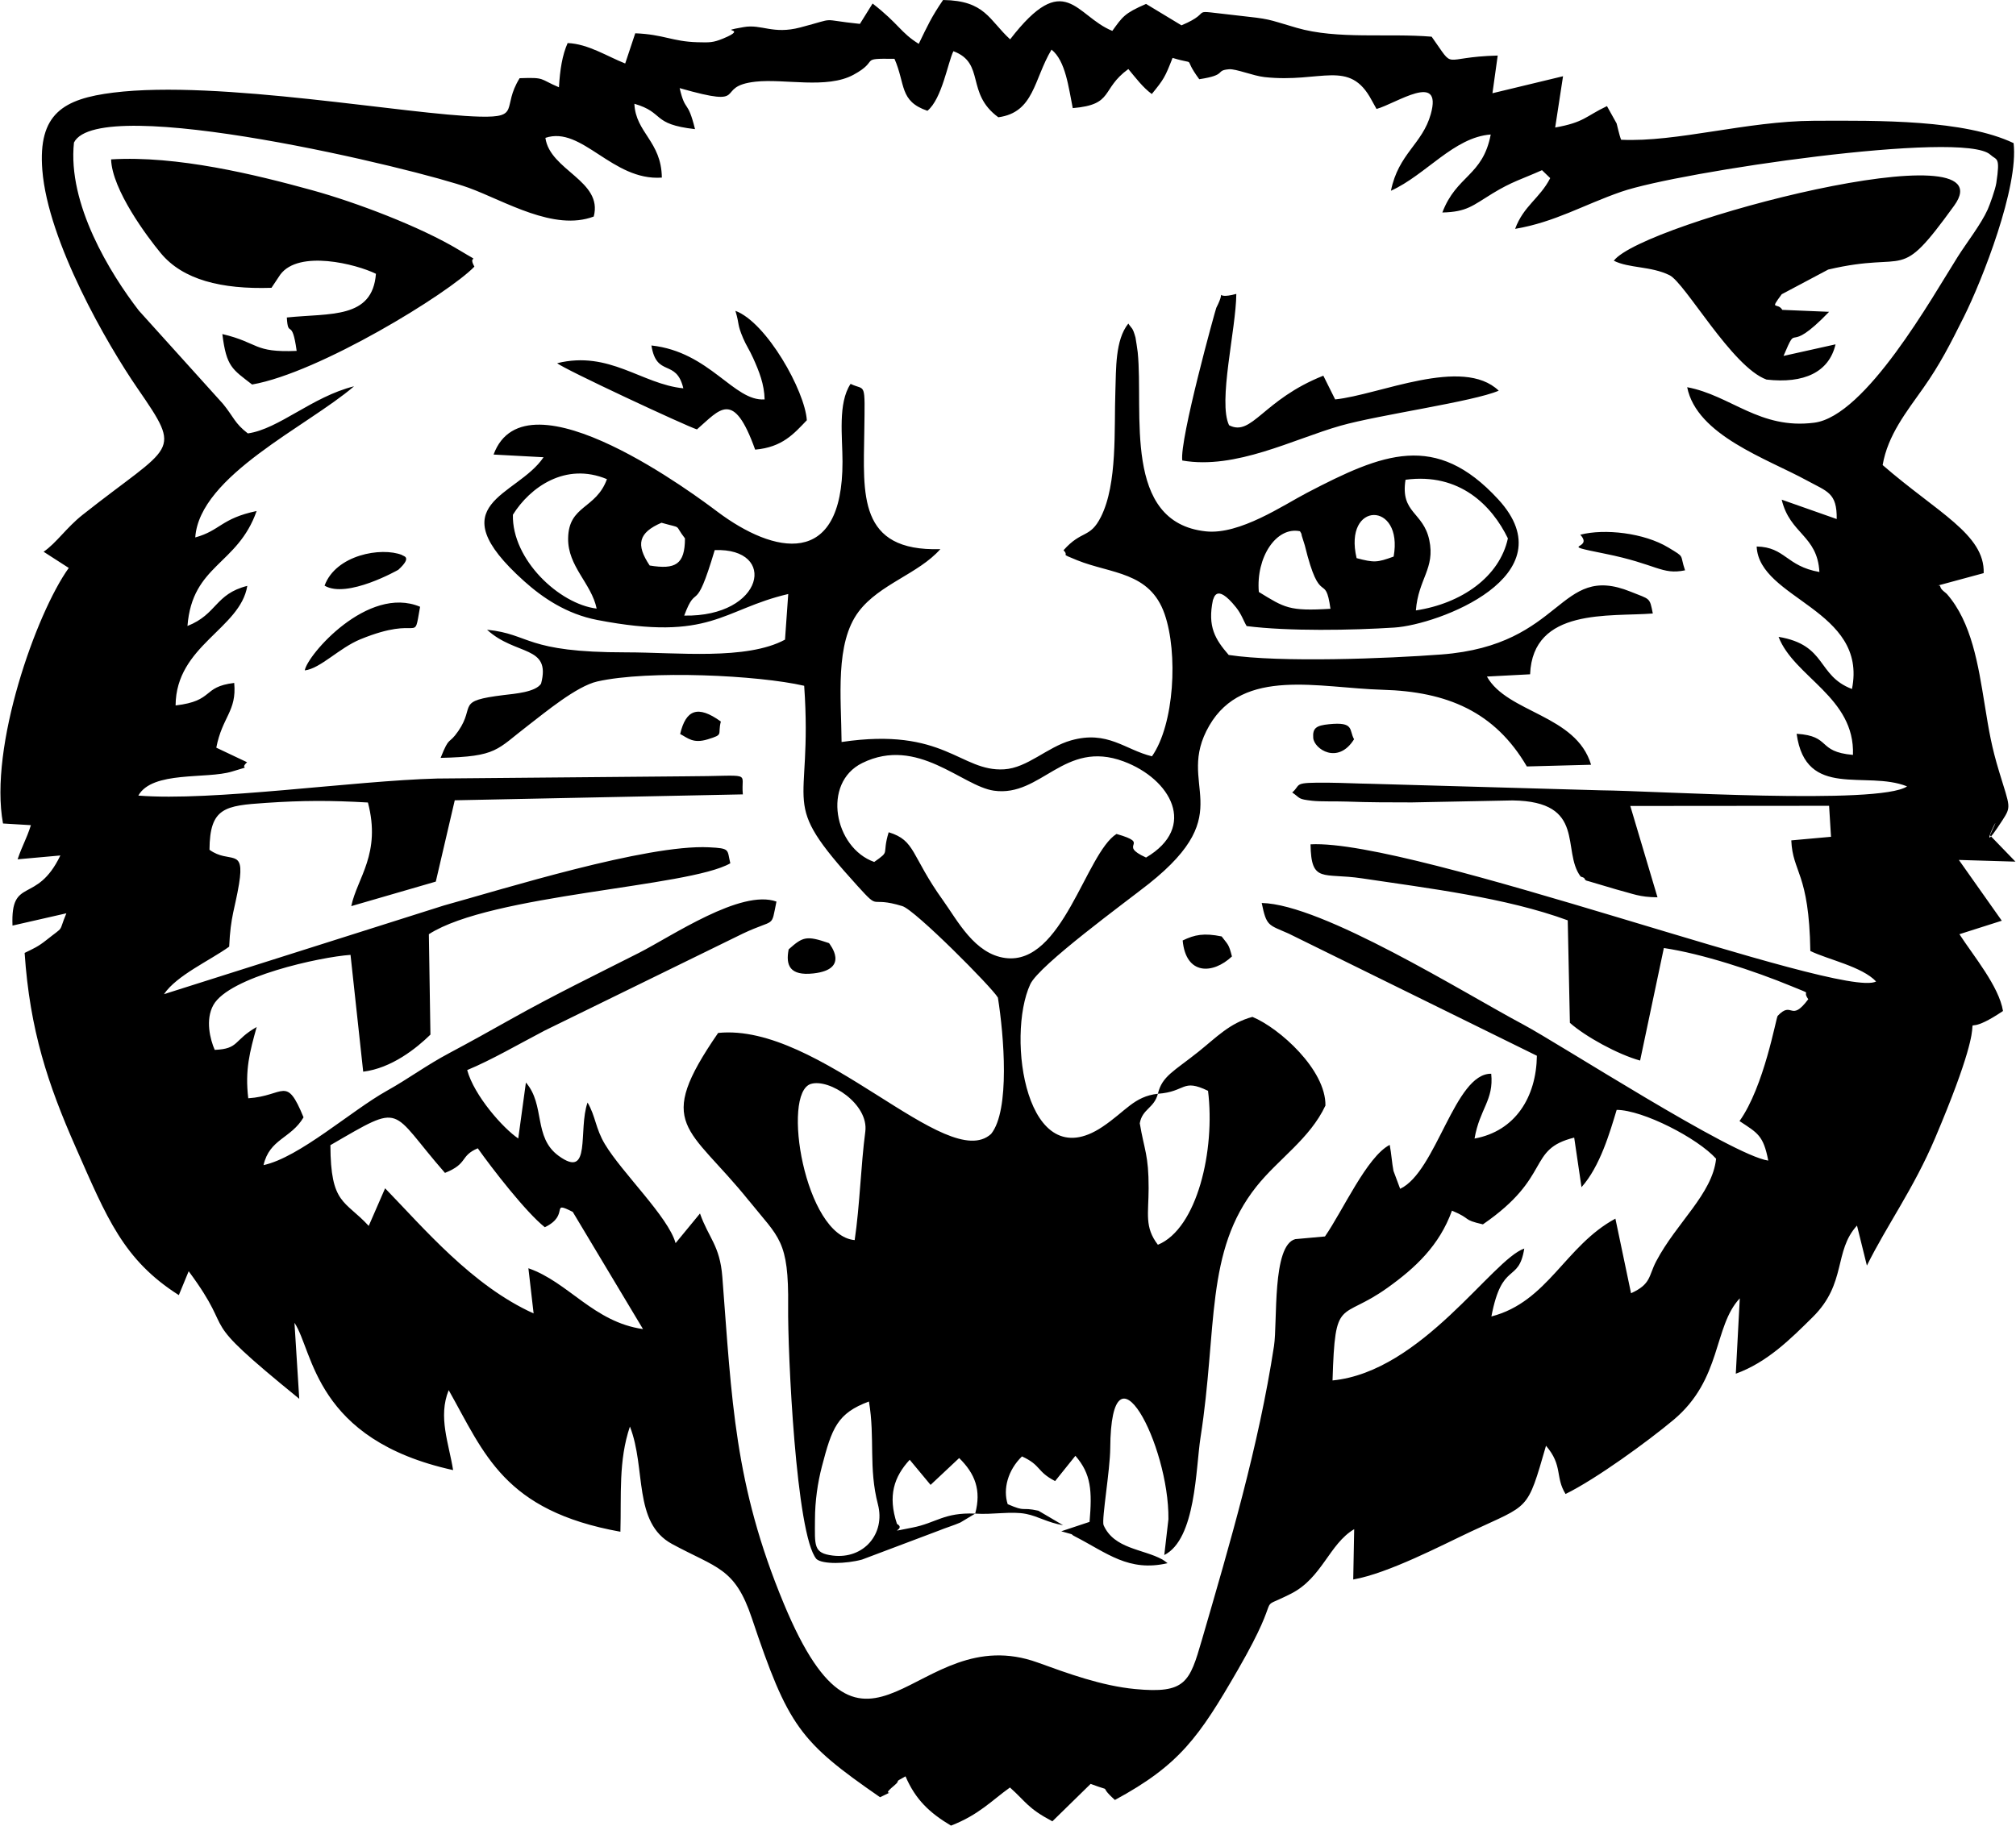
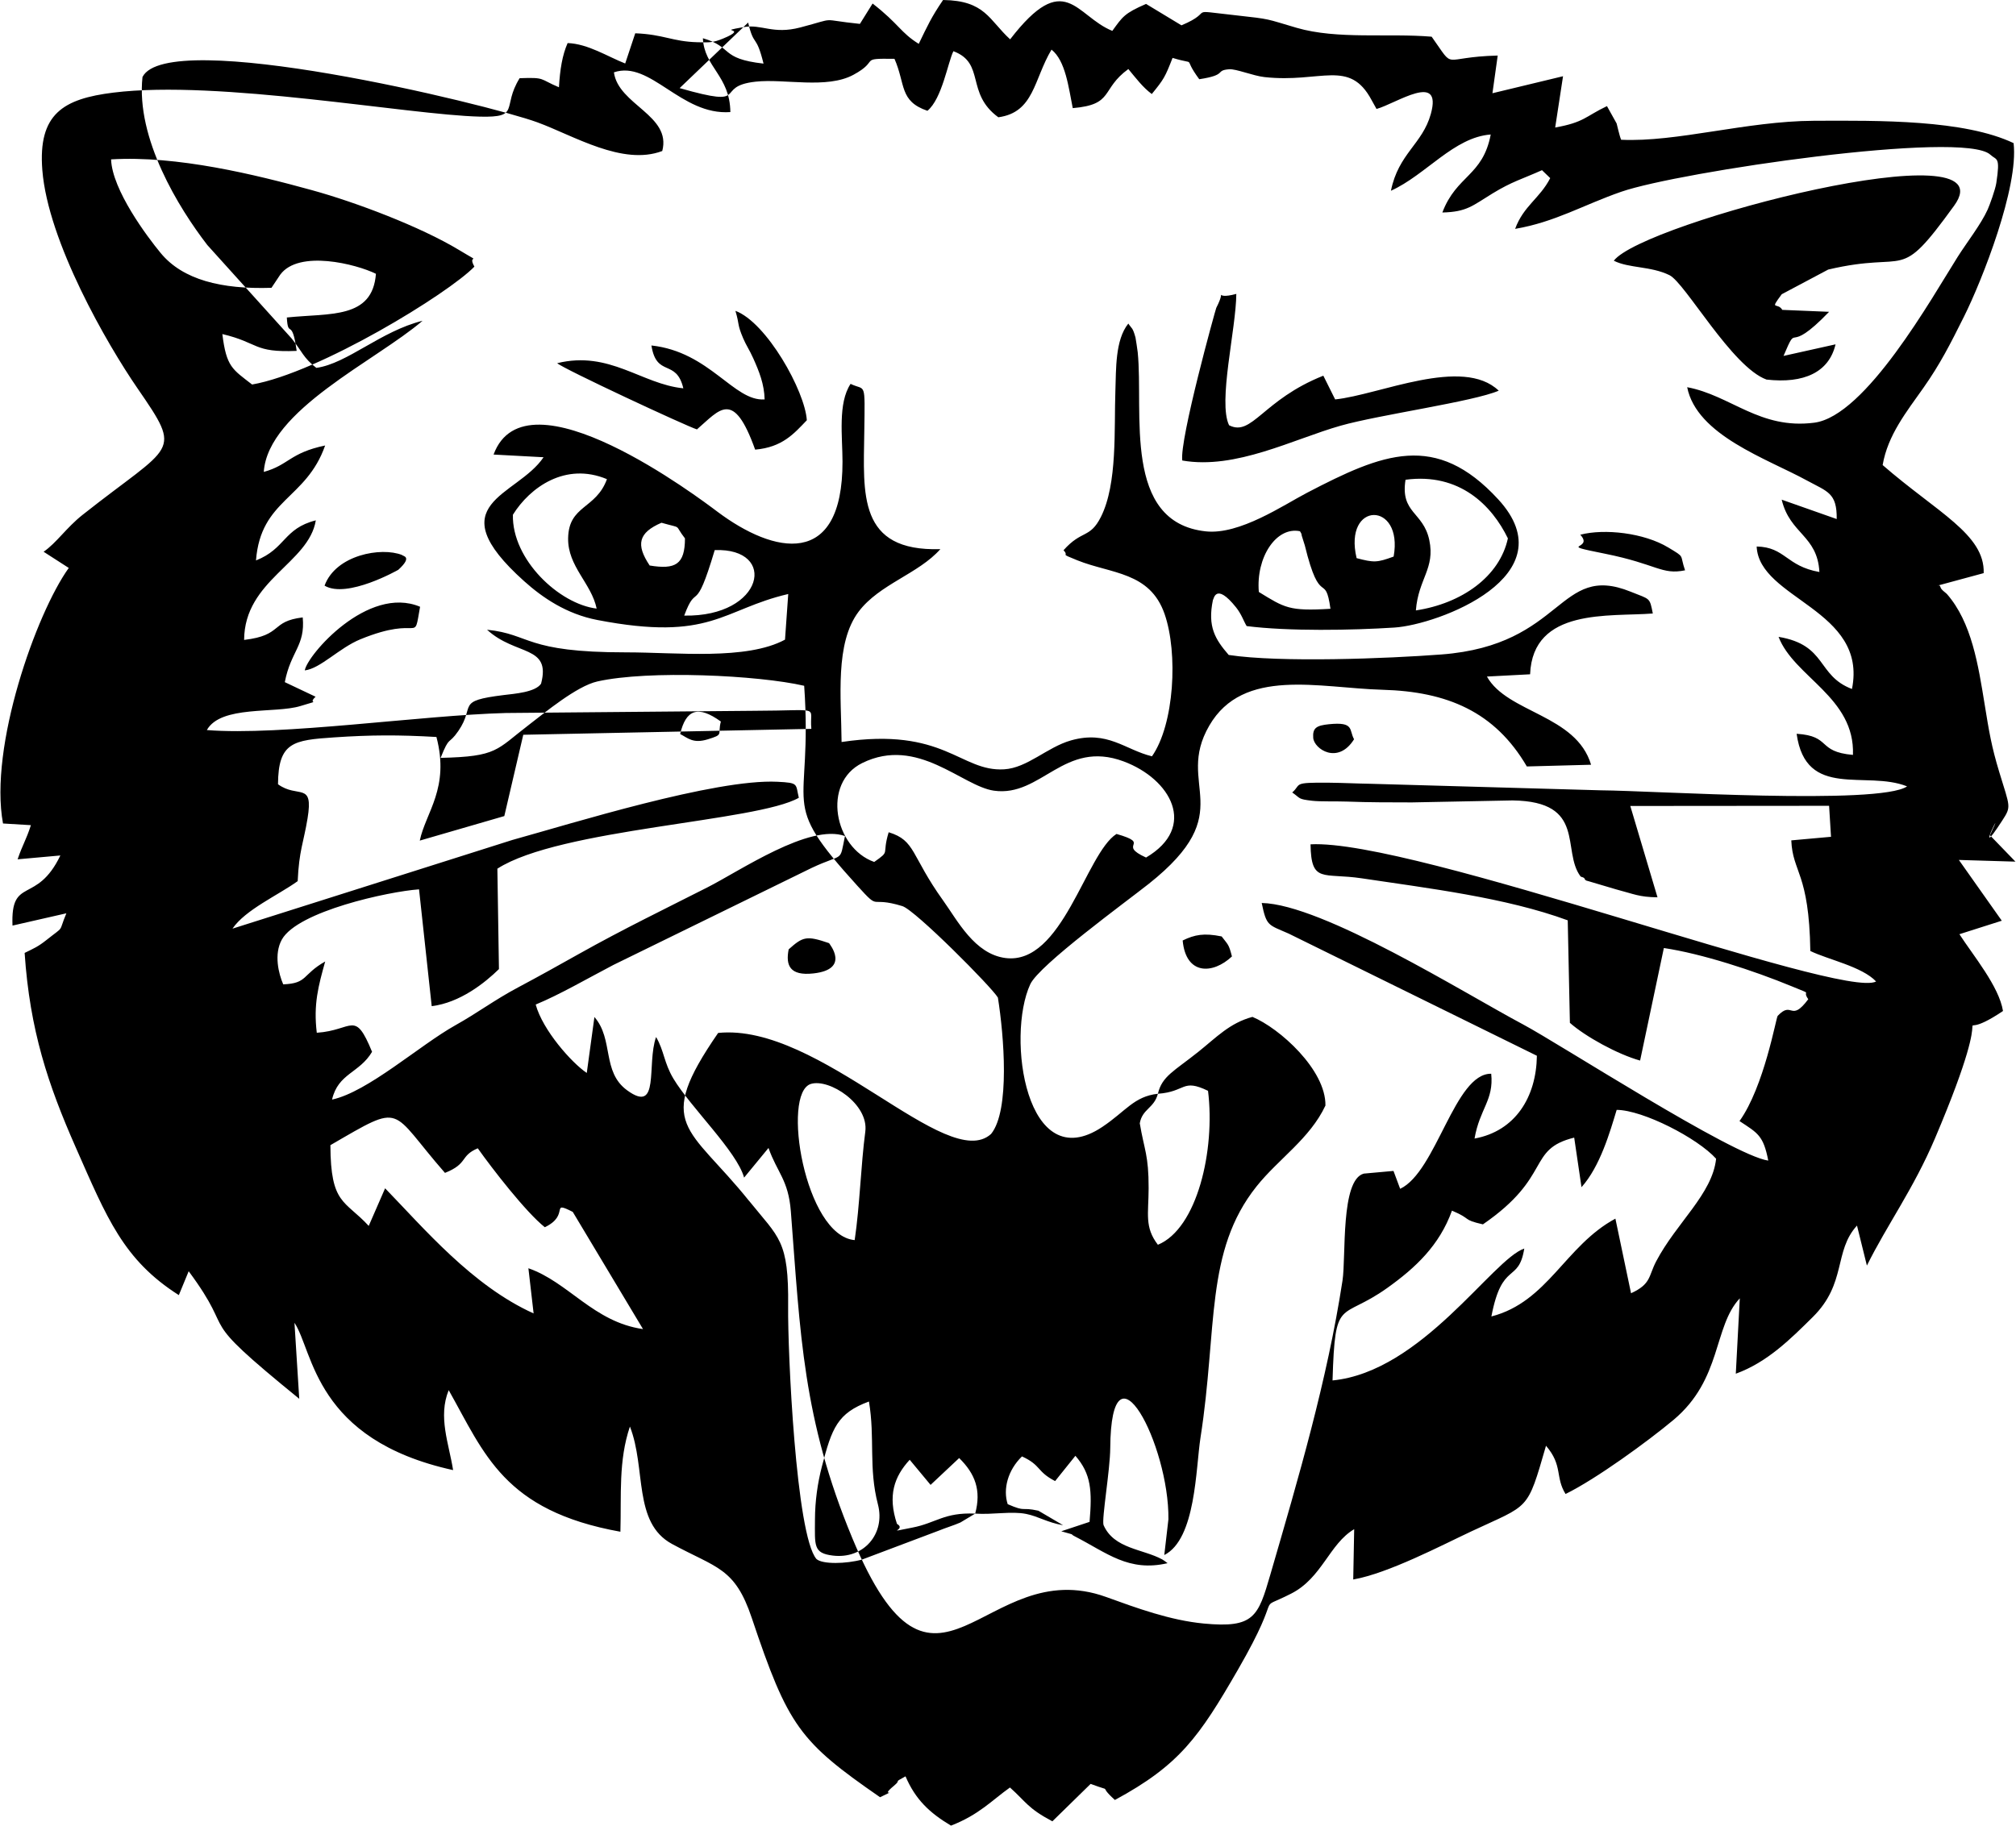
<svg xmlns="http://www.w3.org/2000/svg" xml:space="preserve" width="1.667in" height="1.51in" version="1.0" shape-rendering="geometricPrecision" text-rendering="geometricPrecision" image-rendering="optimizeQuality" fill-rule="evenodd" clip-rule="evenodd" viewBox="0 0 1666.67 1510.41">
  <g id="Layer_x0020_1">
-     <path fill="black" d="M272.89 947.43c61.67,-35.78 48.09,-30.33 94.76,22.94 19.46,-7.75 12.03,-13.92 27.13,-20.35 11.87,16.78 39.83,52.91 55.45,65.31 21.24,-10.19 3.76,-22.49 23.11,-12.69l58.1 96.96c-40.85,-5.81 -61.61,-38.82 -94.79,-50.33l4.31 37.37c-50.7,-22.83 -90.75,-70.46 -122.83,-103.52l-13.55 31.11c-19.84,-21.52 -31.52,-17.51 -31.7,-66.79zm1075.77 122.53l-12.94 -61.74c-41.66,22.5 -55.78,68.81 -102.57,80.94 8.87,-46.52 22.48,-26.87 27.2,-56.2 -26.46,9.03 -84.76,101.92 -158.59,109.13 2.13,-70.57 6.15,-48.55 45.39,-76.61 23.01,-16.46 42.96,-34.92 53.39,-63.87 17.02,7.14 7.94,7.3 25.6,11.35 57.76,-39.75 35.95,-61.96 75.5,-71.77l6.04 41.01c15.44,-17.22 23.59,-45.8 29.09,-63.96 21.81,0.15 66.85,23.34 82.25,40.41 -3.08,29.19 -32.71,52.82 -49.58,84.91 -6.42,12.2 -3.96,18.68 -20.78,26.4zm-786.92 -997.06c60.56,17.31 26.98,-1.41 62.85,-5.33 23.86,-2.61 58.86,6.25 80.93,-5.7 22.45,-12.16 3.44,-13.63 33.92,-13.2 9.26,21.04 3.85,35 27.25,43 12.09,-9.94 16.9,-40.09 21.49,-49.31 26.63,9.97 9.88,34.73 37.16,54.67 29.66,-4.03 29.24,-31.28 43.99,-55.97 11.65,9.22 14.13,31.5 17.57,48.39 34.42,-2.88 22.92,-15.56 45.97,-32.33 6.2,7.43 11.93,15.16 19.4,20.67 10.01,-12.32 10.89,-13.8 17.18,-29.88 21.97,6.65 7.14,-2.58 22.07,17.63 23.76,-3.6 12.59,-7.23 24.68,-8.24 5.7,-0.47 19.84,5.44 29.28,6.48 46.76,5.14 70.24,-15.42 88.62,19.09l4.05 7.28c16.28,-4.49 54.76,-31.31 44.9,4.18 -6.93,24.95 -26.75,32.67 -32.98,63.49 29.13,-13.25 52.04,-44.28 82.54,-46.54 -6.57,34.49 -28.31,33.62 -40.01,64.53 20.4,-0.46 25.06,-5.74 41.43,-15.72 16.43,-10.02 24.22,-11.78 40.98,-19.29l6.8 6.57c-8.59,16.8 -22.06,22.93 -29.02,41.98 32.95,-5.59 56.32,-19.78 87.76,-30.7 47.46,-16.49 282.99,-51.24 305.28,-30.67 5.32,4.91 8.34,1.06 4.95,23.43 -0.81,5.37 -5.48,18.24 -7.15,21.95 -5.52,12.26 -17.44,27.48 -24.83,39.19 -21.13,33.48 -76.03,131.66 -118.57,137.16 -45.17,5.85 -68.98,-22.59 -105.14,-29.36 7.89,39.78 65.88,59.06 98.99,77.15 16.94,9.27 24.98,10.11 24.69,31.92l-45.5 -16.03c6.82,28.59 29.5,29.37 31.19,59.85 -27.65,-4.89 -28.14,-20.59 -51.89,-21.1 1.93,43.65 92.07,52.03 78.82,117.89 -29.32,-11.16 -20.4,-36.4 -60.71,-43.14 12.79,33.32 63.32,49.98 61.53,97.67 -30.13,-2.64 -17.52,-15.62 -46.59,-17.48 7.59,54.72 57.33,29.87 91.36,43.52 -23.04,15.68 -210.06,3.56 -253.09,3.26l-190.62 -5.41c-11.47,-0.18 -22.95,-0.78 -34.33,-0.89 -31.16,-0.3 -22.51,1.15 -30.52,8.07 7.19,4.99 4.35,5.47 16.58,6.88 6.8,0.78 20.77,0.36 28.68,0.66 18.22,0.7 35.6,0.66 53.81,0.69l83.23 -1.64c61.61,0.84 40.15,41.6 56.23,62.94 1.13,0.69 2.81,0.46 3.41,2.06 0.58,1.56 2.59,1.56 3.41,1.9l22.43 6.65c15.07,3.94 19.02,6.4 34.35,6.61l-22.5 -75.57 164.43 -0.14 1.58 25.64 -32.85 2.96c1.11,26.9 14.71,26.36 15.75,91.51 14.43,7.09 42.72,12.83 54.4,25.24 -28.35,15.17 -382.67,-118.04 -467.79,-113.48 0.5,32.61 10.27,23.31 42.57,28.15 54.38,8.16 118.85,15.87 170.16,34.73l1.79 84.81c12.78,11.32 39.52,26.07 58.07,31.21l19.65 -93.11c31.44,4.67 74.46,18.74 105.64,31.62 19.5,8.05 7.82,2.34 13.81,10.73 -14.85,19.83 -12.98,0.7 -25.32,13.8 -1.33,1.41 -11.11,58.43 -31.56,87.02 15.1,9.99 19.72,11.81 23.78,32.7 -29.77,-4.23 -172.83,-96.73 -203.02,-112.78 -48.21,-25.63 -165.69,-99.36 -215.95,-100.35 3.99,19.39 5.34,17.84 22.25,25.3l205.35 101.09c-0.46,34.15 -17.82,62.35 -51.57,68.5 4.28,-24.79 16.06,-31.68 13.79,-53.62 -30.22,-0.52 -45.29,81.03 -75.31,95.2l-5.52 -14.8c-1.26,-6.31 -1.7,-14.09 -3.11,-21.55 -18.88,9.7 -38.87,54.63 -53.56,75.76l-24.54 2.22c-19.37,5.12 -14.61,68.79 -17.62,88.45 -12.7,82.9 -36.57,163.74 -59.67,243.22 -10.15,34.95 -13.44,44.52 -55.09,40.57 -27.8,-2.64 -55.68,-12.88 -80.67,-21.94 -101.6,-36.81 -141.02,117.19 -209.99,-48.67 -41.06,-98.74 -42.97,-168.6 -50.87,-270.47 -2.02,-25.99 -11.32,-32.04 -18.48,-52.38l-20.18 24.53c-5.98,-21.68 -44.26,-58.16 -58.46,-81.88 -7.91,-13.2 -7.6,-22.98 -14.35,-34.44 -8.02,22.71 3.54,64.12 -23.93,44.1 -21.13,-15.4 -10.92,-42.04 -27.06,-60.65l-6.33 46.29c-12.45,-8.36 -36.44,-35.35 -42.24,-56.6 19.76,-8.14 43.02,-21.67 64.2,-32.74l164.07 -80.3c27.18,-12.78 22.87,-3.78 27.53,-26.36 -29.34,-10.59 -86.58,28.66 -113.83,42.49 -35.52,18.03 -69.39,34.38 -106.21,55.03 -17.22,9.66 -32.81,18.37 -50.44,27.76 -19.62,10.44 -33.06,20.8 -51.87,31.32 -29.44,16.48 -72.28,55.07 -101.89,61.43 5,-21.8 22.67,-21.85 33.09,-39.52 -14.46,-35.23 -15.54,-17.75 -45.72,-15.77 -2.85,-23.58 1.31,-38.65 6.95,-58.96 -19.35,10.98 -14.31,18.11 -34.7,18.91 -3.78,-8.61 -7.9,-24.95 -1.12,-37.09 13.06,-23.36 88.3,-39.77 113.45,-41.51l10.48 96.64c23.42,-2.84 44.04,-19.32 55.61,-30.66l-1.3 -83.07c51.69,-33.28 214.75,-38.79 249.34,-58.67 -2.8,-11.5 0.27,-12.35 -17.74,-13.24 -51.51,-2.54 -170.68,34.75 -219.2,48.15l-231.49 73.37c10.61,-15.66 37.95,-27.79 53.93,-39.31 1.14,-25.44 4.83,-31.65 8.16,-51.9 5.07,-30.91 -7.87,-16.19 -24.44,-28.25 0.21,-35 12.79,-36.49 46.44,-38.78 30.34,-2.06 53.57,-2.13 84.6,-0.33 11.13,42.3 -8.87,62.32 -13.78,85.73l69.92 -20.29 15.68 -67.27 238.28 -4.89c-1.96,-19.68 10.48,-15.05 -47.73,-14.94l-205.05 1.82c-69.78,1.85 -186.07,19.05 -247.21,14.11 11.62,-20.67 56.48,-13.45 77.41,-19.88 19.41,-5.96 4.89,-0.6 12.53,-7.7l-25.46 -12.06c4.97,-25.77 17.01,-30 14.82,-53.56 -27.01,3.24 -16.06,14.81 -48.48,18.63 0.31,-49.63 53.48,-63.26 59.31,-98.93 -26.81,6.75 -24.88,23.48 -49.49,33.17 3.99,-50.85 41.46,-50.2 57.2,-95.1 -29.39,6.16 -30,16.16 -50.75,21.85 3.49,-51.09 92.79,-91.91 131.33,-125.04 -34.69,8.63 -62.15,35.39 -87.85,38.98 -10.94,-8.38 -11.61,-13.51 -20.52,-24.42l-69.63 -77.19c-23.69,-30.7 -59.13,-88.18 -53.65,-139.04 20.87,-41.63 285.23,22.36 326.57,37.48 29.94,10.95 70.45,36.2 103.33,23.74 7.84,-29.65 -36.3,-38.1 -39.98,-65.09 30.26,-10.24 55.26,35.83 96.31,32.88 -0.35,-30.06 -21.69,-37.13 -22.71,-61.08 25.3,7.33 13.7,16.88 50.15,20.98 -6.27,-25.37 -7.81,-13.02 -12.73,-33.96zm676.68 -26.94c-48.47,1.2 -34.22,13.06 -54.68,-15.6 -36.17,-3.04 -77.95,2.48 -111.71,-7.36 -25.83,-7.54 -20.54,-7.06 -50.11,-10.32 -43.49,-4.79 -15.91,-3.96 -45.12,8.28l-29.28 -17.71c-18.02,7.81 -19.4,10.57 -27.91,22.3 -30.44,-12.32 -39.04,-51.97 -84.51,6.99 -17.54,-16.05 -20.53,-32.07 -55.48,-32.54 -9.8,14.37 -12.8,21.24 -20.11,36.28 -15.13,-9.38 -16.13,-16.19 -38.17,-33.37l-10.49 16.85c-35.16,-3.59 -17.24,-5.48 -49.26,2.94 -22.79,6 -32,-2.92 -46.83,-0.29 -24.99,4.43 5.96,-0 -17.11,9.5 -8.22,3.39 -11.09,3.3 -21.24,3.03 -20.75,-0.56 -27.87,-6.48 -51.39,-7.4l-8.31 24.99c-14.6,-5.72 -30.74,-16.29 -47.62,-16.9 -4.44,10.05 -6.32,21.97 -7.18,36.58 -16.59,-6.98 -10.85,-8.29 -32.52,-7.51 -15.01,24.18 1.19,32.63 -32.81,31.8 -59.61,-1.45 -215.89,-30.72 -303.28,-19.87 -41.29,5.13 -62.35,17.47 -58.69,64.06 4.66,59.33 53.63,144.16 78.74,180.62 37.8,54.89 29.76,45.09 -45.46,104.65 -13.44,10.65 -21.59,23.23 -32.22,30.52l20.81 13.4c-26.94,37.47 -66.12,148.1 -54.39,211.42l23.08 1.39c-4.17,12.83 -6.7,15.64 -11.01,28.25l35.37 -3.18c-19.75,41.09 -41.25,16.83 -39.59,58.01l44.55 -10.16c-7.07,16.92 -0.7,9.57 -16.66,22.25 -6.85,5.44 -10.5,6.91 -17.86,10.52 4.3,63.93 19.35,108.92 42.28,160.9 25.7,58.27 39.32,93.01 85.26,122.22l8.15 -19.76c42.36,57.19 1.04,31.96 91.45,105.55l-3.95 -62.89c15.75,23.57 16.41,96.66 131.21,121.87 -3.49,-22.04 -12.63,-44.03 -3.65,-66.14 29.6,52.41 45.48,99.77 142.02,117.13 0.86,-30.42 -1.7,-58.68 7.87,-87.02 13.58,34.61 2.32,79.5 34.79,97.12 37.04,20.1 52,19.44 66,61.23 30.1,89.79 39.71,102.37 106.12,148.33 17.18,-8.43 -1.6,1.41 11.35,-9.39 7.15,-5.96 -1.6,-1.82 9.69,-7.9 8.23,19.17 19.78,30.13 37.61,40.77 23.23,-8.98 33.78,-20.88 48.78,-31.54 13.54,12.09 14.56,17.11 35.08,27.98l31.64 -30.96c20.87,7.78 4.48,-0.76 20.08,13.3 53.43,-28.88 69.68,-52.17 101.71,-107.69 40.46,-70.11 11.92,-46.63 44.08,-63.04 25.65,-13.09 31.5,-41.1 52.12,-53.31l-0.79 41.63c29.05,-5.09 73.28,-28.36 97.69,-39.81 48.46,-22.74 45.91,-16.06 61.76,-70.84 14.12,16.49 7.41,25.82 16.17,39.92 25.35,-12.44 68.17,-43.65 89.19,-61.23 40.37,-33.77 32.89,-77.19 54.92,-100.66l-3.3 62.37c26.09,-9.43 45.59,-29.01 63.64,-46.86 28.3,-28 17.17,-54.46 36.6,-75.7l8.19 33.09c16.72,-33.73 38.58,-63.47 56.33,-105.27 59.03,-139.02 4.64,-70.6 56.24,-105.34 -3.28,-20.41 -24.62,-45.87 -36.05,-63.54l35.05 -11.16 -35.5 -50.28 46.8 1.4 -21.1 -21.82c15.2,-32.41 -15.48,27.35 10.18,-12.17 7.69,-11.85 6.43,-10.86 -2.5,-40.24 -6.4,-21.05 -8.39,-33.34 -12.04,-55.81 -5.28,-32.47 -10.72,-67.98 -31.24,-91.39 -0.86,-0.98 -4.77,-3.43 -5.3,-5.63 -0.43,-1.78 -1.88,-1.85 -2.38,-1.31l38.11 -10.32c1.06,-32.06 -38.52,-50.24 -83.57,-89.41 4.27,-24.89 19.74,-44.01 33.75,-63.92 13.68,-19.43 22.09,-35.96 33.54,-58.9 15.04,-30.15 45.33,-107.1 41.02,-143.53 -40.9,-19.39 -110.61,-18.74 -165.3,-18.48 -55.7,0.27 -113.08,17.85 -159.3,15.7 -1.54,-3.56 -3.41,-12.66 -3.74,-13.49l-7.99 -14.35c-17.92,8.56 -18.75,13.41 -42.83,17.72l6.5 -42.44 -58.39 14.07 4.36 -31.2zm-520.1 1113.54c5.15,30.52 -0.48,54.76 7.44,85.19 6.28,24.11 -11.63,45.46 -37.39,42.28 -16.18,-2 -14.77,-8.17 -14.7,-29.83 0.05,-15.39 2.22,-30.34 5.73,-43.84 8.27,-31.78 12.72,-44.09 38.91,-53.78zm-99.1 -165.95c24.72,30.81 32.86,32.21 32.26,87.3 -0.41,37.12 6.45,189.18 23.41,208.97 5.02,4.52 24.48,4.06 37.71,0.47l63.44 -23.92c5.93,-2.43 12.39,-4.33 17.91,-6.75l12.24 -7.36c-25.8,-1.12 -32.34,7.8 -51.99,11.58 -24.8,4.77 -4.03,1.89 -12.71,-3.1 -7.73,-23.3 -2.41,-38.94 10.54,-53.02l17.27 20.78 23.64 -22.2c13.13,12.9 18.48,26.55 13.25,45.97 14.77,1.02 29.93,-2.2 42.19,0.26 10.05,2.02 17.43,7.1 30.51,9.33l-20.4 -11.99c-15.15,-3.35 -9.59,1.44 -25.41,-5.42 -4.04,-12.37 0.07,-28.13 11.82,-39.51 16.2,7.47 11.84,12.35 27.4,20.41l16.78 -20.92c13.08,15.02 13.92,28.98 11.71,54.67l-23.41 7.78c14.66,4.21 5.15,1.1 11.45,4.34 26.38,13.55 44.28,29.53 76.48,22.06 -1.4,-1.07 -3,-2.33 -4.31,-3.06 -15.95,-8.78 -40.02,-8.67 -48.65,-28.5 -1.61,-5.15 5.42,-45.46 5.55,-63.59 0.68,-95.44 48.87,-2.55 48.12,58.83l-3.42 29.58c26.22,-13.26 25.99,-71.78 29.96,-97.21 14.14,-90.37 3.5,-154 46.33,-207.77 18.07,-22.69 44.13,-39.45 57,-66.89 0.48,-29.57 -38.03,-64.12 -60.38,-73.36 -18.84,5.09 -29.73,16.89 -44.67,28.84 -20.13,16.09 -30.13,20.15 -33.52,34.76 23.42,-1.65 19.83,-12.9 41.46,-2.44 6.09,48.95 -8.9,113.97 -41.47,127.37 -11.22,-14.65 -7.71,-25.54 -7.66,-46.71 0.07,-27.72 -3.6,-31.51 -7.32,-53.8 2.13,-12.02 11.83,-12.33 14.99,-24.43 -19.87,2.24 -26.41,14.35 -45.94,27.41 -63.18,42.27 -79.63,-74.78 -59.63,-117.99 7.38,-15.94 79.45,-68.35 98.01,-83.08 76.21,-60.52 21.03,-80.85 50.07,-130.92 28.15,-48.54 90.87,-31.1 143.21,-29.65 53.5,1.48 92.95,18.13 119.44,63.45l53.13 -1.42c-12.38,-41.49 -69.26,-42.74 -86.15,-72.96l35.71 -1.87c2.23,-55.31 65.78,-47.46 101.5,-50.3 -2.68,-13.6 -2.07,-11.45 -18.29,-18.02 -60.24,-24.42 -54.5,44.17 -156.57,51.92 -44.69,3.39 -133.44,6.86 -175.92,0.4 -11.17,-12.91 -17.67,-23.37 -13.04,-45.52 0.67,-0.17 1.98,-15.26 19.13,6.17 4.56,5.7 6.28,11.44 8.76,15.46 34.65,4.39 86.85,3.5 122.22,1.22 35.96,-2.32 144.15,-42.68 85.85,-106.07 -51.78,-56.3 -95.54,-38.07 -158.13,-5.44 -19.52,10.17 -55.69,34.93 -83.71,31.93 -69.24,-7.42 -51.34,-98.51 -56.34,-148.18 -0.14,-1.44 -1.67,-11.56 -1.84,-12.2 -2.41,-8.69 -3,-7.07 -5.93,-11.54 -10.98,13.6 -10.05,37.81 -10.7,55.55 -1.15,31.63 1.85,76.85 -11.94,104.34 -9.12,18.18 -15.8,10.57 -30.96,27.65 5.36,5.56 -4.58,1.86 11.37,8.3 27.89,11.26 60.01,9.37 72.21,44.39 11.28,32.37 8.09,91.39 -10.43,117.79 -22.38,-5.43 -36.7,-21.78 -67.07,-13.13 -19.72,5.63 -35.95,22.76 -55.24,23.9 -36.22,2.16 -49.28,-35.29 -134.41,-22.6 -0.28,-36.68 -5.64,-81.75 14.17,-107.94 17.18,-22.71 49.45,-31.18 67.52,-51.63 -68.42,2.1 -63.61,-45.48 -62.91,-96.87 0.59,-43.49 1.18,-33.75 -11.33,-39.86 -10.63,16.08 -6.7,43.53 -6.68,64.41 0.12,88.9 -56.82,76.37 -103.49,41.33 -14.14,-10.61 -158.34,-119.85 -185.12,-47.26l41.35 2.22c-22.09,32.81 -88.35,37.69 -16.06,102.54 15.15,13.59 34.99,27.19 60.53,32.11 94.24,18.15 103.02,-8.7 157.9,-21.49l-2.67 37.75c-31.92,17.23 -89.4,10.5 -131.51,10.52 -84.22,0.04 -78.41,-15 -114.93,-18.72 23.77,21.81 53.14,12.6 44.67,44.65 -4.74,7.05 -21.69,8.27 -30.84,9.39 -40.38,4.96 -23.01,8.53 -37.57,29.71 -8.34,12.14 -7.06,3.14 -14.67,22.26 47.38,-1.05 45.91,-6.63 73.05,-27.35 13.15,-10.04 39.41,-32 56.59,-35.87 42.28,-9.52 133.04,-5.21 171.07,3.58 7.48,106.4 -22.87,91.85 44.21,165.7 19.44,21.41 8.55,7.86 37,16.59 10.62,3.26 74.22,67.31 79.01,75.69 4.97,31.2 10.19,93.28 -5.63,112.8 -36.38,33.1 -141.75,-92.19 -225.76,-83.56 -53.28,77.3 -24.5,76.54 25.61,138.99zm87.3 32.43c-41.24,-3.53 -60.81,-121.87 -36.16,-129.23 15.24,-4.55 47.98,16.65 44.94,39.55 -3.66,27.6 -4.54,61.13 -8.78,89.68zm241 -316.51c-24.74,-11.2 5.3,-11.01 -24.44,-19.51 -25.4,16.04 -44.67,108.82 -91.93,102.64 -25.5,-3.34 -39.66,-31.13 -51.39,-47.46 -26.97,-37.56 -22.66,-49.75 -45.12,-56.59 -5.96,19.57 1.97,14.76 -11.96,24.58 -33.04,-11.68 -43.49,-65.35 -9.89,-81.86 45.83,-22.52 82.46,19.15 108.94,22.89 39.18,5.54 57.94,-42.59 107.25,-24.22 39.06,14.55 61.33,54.3 18.53,79.53zm127.29 -269.96c0.69,1.16 1.31,1.72 1.51,3.76l2.49 7.9c12.92,52.84 16.85,21.05 21.23,52.5 -34.3,2.12 -37.89,-0.84 -59.24,-13.91 -2.48,-28.5 14.31,-54.3 34.01,-50.25zm-509.29 69.8c10.72,-28.8 8.59,1.73 25.24,-54.19 52.45,-2.02 40.85,55.4 -25.24,54.19zm-18.79 -76.82c18.26,5.22 9.85,0.62 19.42,12.94 -0.04,21.58 -7.83,25.94 -29.19,22.43 -11.6,-17.35 -9.3,-27.14 9.77,-35.37zm605.57 27.98c-13.7,5 -16.15,5.11 -30.63,1.3 -11.22,-47.4 38.9,-47.33 30.63,-1.3zm9.83 -63.55c44.83,-6.02 71.54,21.46 84.67,48.5 -6.85,31.71 -38.2,53.85 -76.11,59.61 2.02,-26.2 16.1,-34.63 11.09,-58.24 -4.99,-23.47 -24.08,-22.11 -19.65,-49.87zm-669.02 106.59c-30.98,-3.75 -70.12,-40.52 -69.28,-77.64 14.09,-22.65 43.47,-43.78 77.79,-29.44 -9.12,25.01 -31.69,21.37 -32.11,48.94 -0.35,23.31 19.25,37.21 23.6,58.13zm-235.17 -346.09c-47.38,-13.05 -111.87,-28.85 -166.45,-25.56 0.86,25.24 29.88,64.04 41.1,77.58 18.25,22.04 50.06,30.02 91.56,28.68l7.27 -10.91c15.35,-20.77 62.78,-8.75 79.13,-0.69 -2.87,37.57 -37.91,32.42 -73.7,36.15 1.04,18.08 4.24,-0.8 8.13,27.64 -36.08,1.52 -30.81,-6.64 -61.46,-13.93 3.34,27.26 8.3,29.06 24.6,41.74 55.45,-9.66 162.61,-75.41 183.87,-97.53 -6.59,-11.78 8.61,-0.89 -12.63,-13.72 -32.13,-19.41 -85.76,-39.63 -121.43,-49.45zm1215.85 98.95c-4.1,-6.69 -10.96,1.19 -0.49,-12.93l38.45 -20.42c68.31,-16.08 56.78,12.6 104.17,-52.88 47.16,-65.16 -257.65,14 -281.51,45.56 12.52,6.35 30.52,4.37 46,11.94 13.05,6.38 51.7,76.1 80.32,86.4 30.87,3.5 51.69,-6.04 57.07,-29.15l-43.02 9.58c12.91,-30.43 0.94,1.67 37.69,-36.49l-38.69 -1.61zm-457.6 95.46c-9.33,-19.3 5.78,-79.48 5.99,-108.67 -21.43,5.85 -6.7,-7.72 -16.57,11.53 -0.57,1.11 -30.53,109.22 -28.12,126.31 44.15,7.74 91.85,-17.72 131.02,-28.82 31.89,-9.04 109.87,-19.88 130.72,-28.95 -29.94,-28.68 -99,3.54 -135.3,7.23l-9.78 -19.63c-50.19,19.96 -58.96,50.77 -77.97,40.99zm-408.3 -94.65c3.63,12.16 1.17,10.4 6.46,22.84 2.46,5.79 5.08,9.27 8.25,16.36 4.89,10.92 9.13,21.33 9.44,34.07 -25.42,1.91 -45.33,-39.37 -93.63,-44.62 4.21,26.81 20.53,10.63 26.39,35.44 -34.56,-3.45 -61.07,-31.44 -104.32,-20.79 4.59,4.46 107.12,52.24 115.58,54.78 18.91,-16.3 30.14,-33.67 48.14,16.74 22.58,-1.96 32.12,-13.24 42.75,-24.32 -1.56,-24.24 -33.28,-80.96 -59.06,-90.5zm-356.19 297.47c13,-1.56 28.44,-18.58 46.08,-25.78 51.15,-20.89 43.56,5.29 49.28,-26.87 -43.22,-18.21 -93.49,40.17 -95.36,52.65zm1127.78 -101.67c-20.04,-12.13 -52.82,-15.81 -72.81,-10.58 12,12.91 -21.56,7.29 20.43,15.71 43.09,8.65 46.77,17.72 66.24,13.74 -4.72,-13.7 0.57,-10.15 -13.85,-18.87zm-1111.42 31.55c18.54,11.07 60.98,-13.09 61.01,-13.12 12.32,-11.25 3.38,-11.23 3.09,-12.23 -17.21,-6.84 -54.79,-0.12 -64.1,25.35zm383.86 300.91c-2.58,13.16 0.82,22.13 20.61,19.9 30.62,-3.46 13.12,-24.36 12.8,-25.04 -18.64,-6.37 -21.53,-5.48 -33.41,5.14zm358.15 -10.69c-14.66,-2.98 -22.3,-1.49 -32.26,3.35 2.65,28.82 24.94,28.09 40.75,13.2 -2.65,-10.37 -3.17,-9.5 -8.5,-16.54zm75.72 -164.28c0.68,9.17 20.43,22.53 33.78,1.14 -4.31,-7.62 0.5,-14.62 -20.79,-12.43 -10.35,1.06 -13.6,3.08 -12.99,11.29zm-500.81 1.21c13.69,-4.2 7.95,-3.56 10.85,-14.73 -19.07,-13.78 -28.91,-9.84 -33.66,10.33 6.42,3.32 10.67,8.13 22.8,4.4z" />
+     <path fill="black" d="M272.89 947.43c61.67,-35.78 48.09,-30.33 94.76,22.94 19.46,-7.75 12.03,-13.92 27.13,-20.35 11.87,16.78 39.83,52.91 55.45,65.31 21.24,-10.19 3.76,-22.49 23.11,-12.69l58.1 96.96c-40.85,-5.81 -61.61,-38.82 -94.79,-50.33l4.31 37.37c-50.7,-22.83 -90.75,-70.46 -122.83,-103.52l-13.55 31.11c-19.84,-21.52 -31.52,-17.51 -31.7,-66.79zm1075.77 122.53l-12.94 -61.74c-41.66,22.5 -55.78,68.81 -102.57,80.94 8.87,-46.52 22.48,-26.87 27.2,-56.2 -26.46,9.03 -84.76,101.92 -158.59,109.13 2.13,-70.57 6.15,-48.55 45.39,-76.61 23.01,-16.46 42.96,-34.92 53.39,-63.87 17.02,7.14 7.94,7.3 25.6,11.35 57.76,-39.75 35.95,-61.96 75.5,-71.77l6.04 41.01c15.44,-17.22 23.59,-45.8 29.09,-63.96 21.81,0.15 66.85,23.34 82.25,40.41 -3.08,29.19 -32.71,52.82 -49.58,84.91 -6.42,12.2 -3.96,18.68 -20.78,26.4zm-786.92 -997.06c60.56,17.31 26.98,-1.41 62.85,-5.33 23.86,-2.61 58.86,6.25 80.93,-5.7 22.45,-12.16 3.44,-13.63 33.92,-13.2 9.26,21.04 3.85,35 27.25,43 12.09,-9.94 16.9,-40.09 21.49,-49.31 26.63,9.97 9.88,34.73 37.16,54.67 29.66,-4.03 29.24,-31.28 43.99,-55.97 11.65,9.22 14.13,31.5 17.57,48.39 34.42,-2.88 22.92,-15.56 45.97,-32.33 6.2,7.43 11.93,15.16 19.4,20.67 10.01,-12.32 10.89,-13.8 17.18,-29.88 21.97,6.65 7.14,-2.58 22.07,17.63 23.76,-3.6 12.59,-7.23 24.68,-8.24 5.7,-0.47 19.84,5.44 29.28,6.48 46.76,5.14 70.24,-15.42 88.62,19.09l4.05 7.28c16.28,-4.49 54.76,-31.31 44.9,4.18 -6.93,24.95 -26.75,32.67 -32.98,63.49 29.13,-13.25 52.04,-44.28 82.54,-46.54 -6.57,34.49 -28.31,33.62 -40.01,64.53 20.4,-0.46 25.06,-5.74 41.43,-15.72 16.43,-10.02 24.22,-11.78 40.98,-19.29l6.8 6.57c-8.59,16.8 -22.06,22.93 -29.02,41.98 32.95,-5.59 56.32,-19.78 87.76,-30.7 47.46,-16.49 282.99,-51.24 305.28,-30.67 5.32,4.91 8.34,1.06 4.95,23.43 -0.81,5.37 -5.48,18.24 -7.15,21.95 -5.52,12.26 -17.44,27.48 -24.83,39.19 -21.13,33.48 -76.03,131.66 -118.57,137.16 -45.17,5.85 -68.98,-22.59 -105.14,-29.36 7.89,39.78 65.88,59.06 98.99,77.15 16.94,9.27 24.98,10.11 24.69,31.92l-45.5 -16.03c6.82,28.59 29.5,29.37 31.19,59.85 -27.65,-4.89 -28.14,-20.59 -51.89,-21.1 1.93,43.65 92.07,52.03 78.82,117.89 -29.32,-11.16 -20.4,-36.4 -60.71,-43.14 12.79,33.32 63.32,49.98 61.53,97.67 -30.13,-2.64 -17.52,-15.62 -46.59,-17.48 7.59,54.72 57.33,29.87 91.36,43.52 -23.04,15.68 -210.06,3.56 -253.09,3.26l-190.62 -5.41c-11.47,-0.18 -22.95,-0.78 -34.33,-0.89 -31.16,-0.3 -22.51,1.15 -30.52,8.07 7.19,4.99 4.35,5.47 16.58,6.88 6.8,0.78 20.77,0.36 28.68,0.66 18.22,0.7 35.6,0.66 53.81,0.69l83.23 -1.64c61.61,0.84 40.15,41.6 56.23,62.94 1.13,0.69 2.81,0.46 3.41,2.06 0.58,1.56 2.59,1.56 3.41,1.9l22.43 6.65c15.07,3.94 19.02,6.4 34.35,6.61l-22.5 -75.57 164.43 -0.14 1.58 25.64 -32.85 2.96c1.11,26.9 14.71,26.36 15.75,91.51 14.43,7.09 42.72,12.83 54.4,25.24 -28.35,15.17 -382.67,-118.04 -467.79,-113.48 0.5,32.61 10.27,23.31 42.57,28.15 54.38,8.16 118.85,15.87 170.16,34.73l1.79 84.81c12.78,11.32 39.52,26.07 58.07,31.21l19.65 -93.11c31.44,4.67 74.46,18.74 105.64,31.62 19.5,8.05 7.82,2.34 13.81,10.73 -14.85,19.83 -12.98,0.7 -25.32,13.8 -1.33,1.41 -11.11,58.43 -31.56,87.02 15.1,9.99 19.72,11.81 23.78,32.7 -29.77,-4.23 -172.83,-96.73 -203.02,-112.78 -48.21,-25.63 -165.69,-99.36 -215.95,-100.35 3.99,19.39 5.34,17.84 22.25,25.3l205.35 101.09c-0.46,34.15 -17.82,62.35 -51.57,68.5 4.28,-24.79 16.06,-31.68 13.79,-53.62 -30.22,-0.52 -45.29,81.03 -75.31,95.2l-5.52 -14.8l-24.54 2.22c-19.37,5.12 -14.61,68.79 -17.62,88.45 -12.7,82.9 -36.57,163.74 -59.67,243.22 -10.15,34.95 -13.44,44.52 -55.09,40.57 -27.8,-2.64 -55.68,-12.88 -80.67,-21.94 -101.6,-36.81 -141.02,117.19 -209.99,-48.67 -41.06,-98.74 -42.97,-168.6 -50.87,-270.47 -2.02,-25.99 -11.32,-32.04 -18.48,-52.38l-20.18 24.53c-5.98,-21.68 -44.26,-58.16 -58.46,-81.88 -7.91,-13.2 -7.6,-22.98 -14.35,-34.44 -8.02,22.71 3.54,64.12 -23.93,44.1 -21.13,-15.4 -10.92,-42.04 -27.06,-60.65l-6.33 46.29c-12.45,-8.36 -36.44,-35.35 -42.24,-56.6 19.76,-8.14 43.02,-21.67 64.2,-32.74l164.07 -80.3c27.18,-12.78 22.87,-3.78 27.53,-26.36 -29.34,-10.59 -86.58,28.66 -113.83,42.49 -35.52,18.03 -69.39,34.38 -106.21,55.03 -17.22,9.66 -32.81,18.37 -50.44,27.76 -19.62,10.44 -33.06,20.8 -51.87,31.32 -29.44,16.48 -72.28,55.07 -101.89,61.43 5,-21.8 22.67,-21.85 33.09,-39.52 -14.46,-35.23 -15.54,-17.75 -45.72,-15.77 -2.85,-23.58 1.31,-38.65 6.95,-58.96 -19.35,10.98 -14.31,18.11 -34.7,18.91 -3.78,-8.61 -7.9,-24.95 -1.12,-37.09 13.06,-23.36 88.3,-39.77 113.45,-41.51l10.48 96.64c23.42,-2.84 44.04,-19.32 55.61,-30.66l-1.3 -83.07c51.69,-33.28 214.75,-38.79 249.34,-58.67 -2.8,-11.5 0.27,-12.35 -17.74,-13.24 -51.51,-2.54 -170.68,34.75 -219.2,48.15l-231.49 73.37c10.61,-15.66 37.95,-27.79 53.93,-39.31 1.14,-25.44 4.83,-31.65 8.16,-51.9 5.07,-30.91 -7.87,-16.19 -24.44,-28.25 0.21,-35 12.79,-36.49 46.44,-38.78 30.34,-2.06 53.57,-2.13 84.6,-0.33 11.13,42.3 -8.87,62.32 -13.78,85.73l69.92 -20.29 15.68 -67.27 238.28 -4.89c-1.96,-19.68 10.48,-15.05 -47.73,-14.94l-205.05 1.82c-69.78,1.85 -186.07,19.05 -247.21,14.11 11.62,-20.67 56.48,-13.45 77.41,-19.88 19.41,-5.96 4.89,-0.6 12.53,-7.7l-25.46 -12.06c4.97,-25.77 17.01,-30 14.82,-53.56 -27.01,3.24 -16.06,14.81 -48.48,18.63 0.31,-49.63 53.48,-63.26 59.31,-98.93 -26.81,6.75 -24.88,23.48 -49.49,33.17 3.99,-50.85 41.46,-50.2 57.2,-95.1 -29.39,6.16 -30,16.16 -50.75,21.85 3.49,-51.09 92.79,-91.91 131.33,-125.04 -34.69,8.63 -62.15,35.39 -87.85,38.98 -10.94,-8.38 -11.61,-13.51 -20.52,-24.42l-69.63 -77.19c-23.69,-30.7 -59.13,-88.18 -53.65,-139.04 20.87,-41.63 285.23,22.36 326.57,37.48 29.94,10.95 70.45,36.2 103.33,23.74 7.84,-29.65 -36.3,-38.1 -39.98,-65.09 30.26,-10.24 55.26,35.83 96.31,32.88 -0.35,-30.06 -21.69,-37.13 -22.71,-61.08 25.3,7.33 13.7,16.88 50.15,20.98 -6.27,-25.37 -7.81,-13.02 -12.73,-33.96zm676.68 -26.94c-48.47,1.2 -34.22,13.06 -54.68,-15.6 -36.17,-3.04 -77.95,2.48 -111.71,-7.36 -25.83,-7.54 -20.54,-7.06 -50.11,-10.32 -43.49,-4.79 -15.91,-3.96 -45.12,8.28l-29.28 -17.71c-18.02,7.81 -19.4,10.57 -27.91,22.3 -30.44,-12.32 -39.04,-51.97 -84.51,6.99 -17.54,-16.05 -20.53,-32.07 -55.48,-32.54 -9.8,14.37 -12.8,21.24 -20.11,36.28 -15.13,-9.38 -16.13,-16.19 -38.17,-33.37l-10.49 16.85c-35.16,-3.59 -17.24,-5.48 -49.26,2.94 -22.79,6 -32,-2.92 -46.83,-0.29 -24.99,4.43 5.96,-0 -17.11,9.5 -8.22,3.39 -11.09,3.3 -21.24,3.03 -20.75,-0.56 -27.87,-6.48 -51.39,-7.4l-8.31 24.99c-14.6,-5.72 -30.74,-16.29 -47.62,-16.9 -4.44,10.05 -6.32,21.97 -7.18,36.58 -16.59,-6.98 -10.85,-8.29 -32.52,-7.51 -15.01,24.18 1.19,32.63 -32.81,31.8 -59.61,-1.45 -215.89,-30.72 -303.28,-19.87 -41.29,5.13 -62.35,17.47 -58.69,64.06 4.66,59.33 53.63,144.16 78.74,180.62 37.8,54.89 29.76,45.09 -45.46,104.65 -13.44,10.65 -21.59,23.23 -32.22,30.52l20.81 13.4c-26.94,37.47 -66.12,148.1 -54.39,211.42l23.08 1.39c-4.17,12.83 -6.7,15.64 -11.01,28.25l35.37 -3.18c-19.75,41.09 -41.25,16.83 -39.59,58.01l44.55 -10.16c-7.07,16.92 -0.7,9.57 -16.66,22.25 -6.85,5.44 -10.5,6.91 -17.86,10.52 4.3,63.93 19.35,108.92 42.28,160.9 25.7,58.27 39.32,93.01 85.26,122.22l8.15 -19.76c42.36,57.19 1.04,31.96 91.45,105.55l-3.95 -62.89c15.75,23.57 16.41,96.66 131.21,121.87 -3.49,-22.04 -12.63,-44.03 -3.65,-66.14 29.6,52.41 45.48,99.77 142.02,117.13 0.86,-30.42 -1.7,-58.68 7.87,-87.02 13.58,34.61 2.32,79.5 34.79,97.12 37.04,20.1 52,19.44 66,61.23 30.1,89.79 39.71,102.37 106.12,148.33 17.18,-8.43 -1.6,1.41 11.35,-9.39 7.15,-5.96 -1.6,-1.82 9.69,-7.9 8.23,19.17 19.78,30.13 37.61,40.77 23.23,-8.98 33.78,-20.88 48.78,-31.54 13.54,12.09 14.56,17.11 35.08,27.98l31.64 -30.96c20.87,7.78 4.48,-0.76 20.08,13.3 53.43,-28.88 69.68,-52.17 101.71,-107.69 40.46,-70.11 11.92,-46.63 44.08,-63.04 25.65,-13.09 31.5,-41.1 52.12,-53.31l-0.79 41.63c29.05,-5.09 73.28,-28.36 97.69,-39.81 48.46,-22.74 45.91,-16.06 61.76,-70.84 14.12,16.49 7.41,25.82 16.17,39.92 25.35,-12.44 68.17,-43.65 89.19,-61.23 40.37,-33.77 32.89,-77.19 54.92,-100.66l-3.3 62.37c26.09,-9.43 45.59,-29.01 63.64,-46.86 28.3,-28 17.17,-54.46 36.6,-75.7l8.19 33.09c16.72,-33.73 38.58,-63.47 56.33,-105.27 59.03,-139.02 4.64,-70.6 56.24,-105.34 -3.28,-20.41 -24.62,-45.87 -36.05,-63.54l35.05 -11.16 -35.5 -50.28 46.8 1.4 -21.1 -21.82c15.2,-32.41 -15.48,27.35 10.18,-12.17 7.69,-11.85 6.43,-10.86 -2.5,-40.24 -6.4,-21.05 -8.39,-33.34 -12.04,-55.81 -5.28,-32.47 -10.72,-67.98 -31.24,-91.39 -0.86,-0.98 -4.77,-3.43 -5.3,-5.63 -0.43,-1.78 -1.88,-1.85 -2.38,-1.31l38.11 -10.32c1.06,-32.06 -38.52,-50.24 -83.57,-89.41 4.27,-24.89 19.74,-44.01 33.75,-63.92 13.68,-19.43 22.09,-35.96 33.54,-58.9 15.04,-30.15 45.33,-107.1 41.02,-143.53 -40.9,-19.39 -110.61,-18.74 -165.3,-18.48 -55.7,0.27 -113.08,17.85 -159.3,15.7 -1.54,-3.56 -3.41,-12.66 -3.74,-13.49l-7.99 -14.35c-17.92,8.56 -18.75,13.41 -42.83,17.72l6.5 -42.44 -58.39 14.07 4.36 -31.2zm-520.1 1113.54c5.15,30.52 -0.48,54.76 7.44,85.19 6.28,24.11 -11.63,45.46 -37.39,42.28 -16.18,-2 -14.77,-8.17 -14.7,-29.83 0.05,-15.39 2.22,-30.34 5.73,-43.84 8.27,-31.78 12.72,-44.09 38.91,-53.78zm-99.1 -165.95c24.72,30.81 32.86,32.21 32.26,87.3 -0.41,37.12 6.45,189.18 23.41,208.97 5.02,4.52 24.48,4.06 37.71,0.47l63.44 -23.92c5.93,-2.43 12.39,-4.33 17.91,-6.75l12.24 -7.36c-25.8,-1.12 -32.34,7.8 -51.99,11.58 -24.8,4.77 -4.03,1.89 -12.71,-3.1 -7.73,-23.3 -2.41,-38.94 10.54,-53.02l17.27 20.78 23.64 -22.2c13.13,12.9 18.48,26.55 13.25,45.97 14.77,1.02 29.93,-2.2 42.19,0.26 10.05,2.02 17.43,7.1 30.51,9.33l-20.4 -11.99c-15.15,-3.35 -9.59,1.44 -25.41,-5.42 -4.04,-12.37 0.07,-28.13 11.82,-39.51 16.2,7.47 11.84,12.35 27.4,20.41l16.78 -20.92c13.08,15.02 13.92,28.98 11.71,54.67l-23.41 7.78c14.66,4.21 5.15,1.1 11.45,4.34 26.38,13.55 44.28,29.53 76.48,22.06 -1.4,-1.07 -3,-2.33 -4.31,-3.06 -15.95,-8.78 -40.02,-8.67 -48.65,-28.5 -1.61,-5.15 5.42,-45.46 5.55,-63.59 0.68,-95.44 48.87,-2.55 48.12,58.83l-3.42 29.58c26.22,-13.26 25.99,-71.78 29.96,-97.21 14.14,-90.37 3.5,-154 46.33,-207.77 18.07,-22.69 44.13,-39.45 57,-66.89 0.48,-29.57 -38.03,-64.12 -60.38,-73.36 -18.84,5.09 -29.73,16.89 -44.67,28.84 -20.13,16.09 -30.13,20.15 -33.52,34.76 23.42,-1.65 19.83,-12.9 41.46,-2.44 6.09,48.95 -8.9,113.97 -41.47,127.37 -11.22,-14.65 -7.71,-25.54 -7.66,-46.71 0.07,-27.72 -3.6,-31.51 -7.32,-53.8 2.13,-12.02 11.83,-12.33 14.99,-24.43 -19.87,2.24 -26.41,14.35 -45.94,27.41 -63.18,42.27 -79.63,-74.78 -59.63,-117.99 7.38,-15.94 79.45,-68.35 98.01,-83.08 76.21,-60.52 21.03,-80.85 50.07,-130.92 28.15,-48.54 90.87,-31.1 143.21,-29.65 53.5,1.48 92.95,18.13 119.44,63.45l53.13 -1.42c-12.38,-41.49 -69.26,-42.74 -86.15,-72.96l35.71 -1.87c2.23,-55.31 65.78,-47.46 101.5,-50.3 -2.68,-13.6 -2.07,-11.45 -18.29,-18.02 -60.24,-24.42 -54.5,44.17 -156.57,51.92 -44.69,3.39 -133.44,6.86 -175.92,0.4 -11.17,-12.91 -17.67,-23.37 -13.04,-45.52 0.67,-0.17 1.98,-15.26 19.13,6.17 4.56,5.7 6.28,11.44 8.76,15.46 34.65,4.39 86.85,3.5 122.22,1.22 35.96,-2.32 144.15,-42.68 85.85,-106.07 -51.78,-56.3 -95.54,-38.07 -158.13,-5.44 -19.52,10.17 -55.69,34.93 -83.71,31.93 -69.24,-7.42 -51.34,-98.51 -56.34,-148.18 -0.14,-1.44 -1.67,-11.56 -1.84,-12.2 -2.41,-8.69 -3,-7.07 -5.93,-11.54 -10.98,13.6 -10.05,37.81 -10.7,55.55 -1.15,31.63 1.85,76.85 -11.94,104.34 -9.12,18.18 -15.8,10.57 -30.96,27.65 5.36,5.56 -4.58,1.86 11.37,8.3 27.89,11.26 60.01,9.37 72.21,44.39 11.28,32.37 8.09,91.39 -10.43,117.79 -22.38,-5.43 -36.7,-21.78 -67.07,-13.13 -19.72,5.63 -35.95,22.76 -55.24,23.9 -36.22,2.16 -49.28,-35.29 -134.41,-22.6 -0.28,-36.68 -5.64,-81.75 14.17,-107.94 17.18,-22.71 49.45,-31.18 67.52,-51.63 -68.42,2.1 -63.61,-45.48 -62.91,-96.87 0.59,-43.49 1.18,-33.75 -11.33,-39.86 -10.63,16.08 -6.7,43.53 -6.68,64.41 0.12,88.9 -56.82,76.37 -103.49,41.33 -14.14,-10.61 -158.34,-119.85 -185.12,-47.26l41.35 2.22c-22.09,32.81 -88.35,37.69 -16.06,102.54 15.15,13.59 34.99,27.19 60.53,32.11 94.24,18.15 103.02,-8.7 157.9,-21.49l-2.67 37.75c-31.92,17.23 -89.4,10.5 -131.51,10.52 -84.22,0.04 -78.41,-15 -114.93,-18.72 23.77,21.81 53.14,12.6 44.67,44.65 -4.74,7.05 -21.69,8.27 -30.84,9.39 -40.38,4.96 -23.01,8.53 -37.57,29.71 -8.34,12.14 -7.06,3.14 -14.67,22.26 47.38,-1.05 45.91,-6.63 73.05,-27.35 13.15,-10.04 39.41,-32 56.59,-35.87 42.28,-9.52 133.04,-5.21 171.07,3.58 7.48,106.4 -22.87,91.85 44.21,165.7 19.44,21.41 8.55,7.86 37,16.59 10.62,3.26 74.22,67.31 79.01,75.69 4.97,31.2 10.19,93.28 -5.63,112.8 -36.38,33.1 -141.75,-92.19 -225.76,-83.56 -53.28,77.3 -24.5,76.54 25.61,138.99zm87.3 32.43c-41.24,-3.53 -60.81,-121.87 -36.16,-129.23 15.24,-4.55 47.98,16.65 44.94,39.55 -3.66,27.6 -4.54,61.13 -8.78,89.68zm241 -316.51c-24.74,-11.2 5.3,-11.01 -24.44,-19.51 -25.4,16.04 -44.67,108.82 -91.93,102.64 -25.5,-3.34 -39.66,-31.13 -51.39,-47.46 -26.97,-37.56 -22.66,-49.75 -45.12,-56.59 -5.96,19.57 1.97,14.76 -11.96,24.58 -33.04,-11.68 -43.49,-65.35 -9.89,-81.86 45.83,-22.52 82.46,19.15 108.94,22.89 39.18,5.54 57.94,-42.59 107.25,-24.22 39.06,14.55 61.33,54.3 18.53,79.53zm127.29 -269.96c0.69,1.16 1.31,1.72 1.51,3.76l2.49 7.9c12.92,52.84 16.85,21.05 21.23,52.5 -34.3,2.12 -37.89,-0.84 -59.24,-13.91 -2.48,-28.5 14.31,-54.3 34.01,-50.25zm-509.29 69.8c10.72,-28.8 8.59,1.73 25.24,-54.19 52.45,-2.02 40.85,55.4 -25.24,54.19zm-18.79 -76.82c18.26,5.22 9.85,0.62 19.42,12.94 -0.04,21.58 -7.83,25.94 -29.19,22.43 -11.6,-17.35 -9.3,-27.14 9.77,-35.37zm605.57 27.98c-13.7,5 -16.15,5.11 -30.63,1.3 -11.22,-47.4 38.9,-47.33 30.63,-1.3zm9.83 -63.55c44.83,-6.02 71.54,21.46 84.67,48.5 -6.85,31.71 -38.2,53.85 -76.11,59.61 2.02,-26.2 16.1,-34.63 11.09,-58.24 -4.99,-23.47 -24.08,-22.11 -19.65,-49.87zm-669.02 106.59c-30.98,-3.75 -70.12,-40.52 -69.28,-77.64 14.09,-22.65 43.47,-43.78 77.79,-29.44 -9.12,25.01 -31.69,21.37 -32.11,48.94 -0.35,23.31 19.25,37.21 23.6,58.13zm-235.17 -346.09c-47.38,-13.05 -111.87,-28.85 -166.45,-25.56 0.86,25.24 29.88,64.04 41.1,77.58 18.25,22.04 50.06,30.02 91.56,28.68l7.27 -10.91c15.35,-20.77 62.78,-8.75 79.13,-0.69 -2.87,37.57 -37.91,32.42 -73.7,36.15 1.04,18.08 4.24,-0.8 8.13,27.64 -36.08,1.52 -30.81,-6.64 -61.46,-13.93 3.34,27.26 8.3,29.06 24.6,41.74 55.45,-9.66 162.61,-75.41 183.87,-97.53 -6.59,-11.78 8.61,-0.89 -12.63,-13.72 -32.13,-19.41 -85.76,-39.63 -121.43,-49.45zm1215.85 98.95c-4.1,-6.69 -10.96,1.19 -0.49,-12.93l38.45 -20.42c68.31,-16.08 56.78,12.6 104.17,-52.88 47.16,-65.16 -257.65,14 -281.51,45.56 12.52,6.35 30.52,4.37 46,11.94 13.05,6.38 51.7,76.1 80.32,86.4 30.87,3.5 51.69,-6.04 57.07,-29.15l-43.02 9.58c12.91,-30.43 0.94,1.67 37.69,-36.49l-38.69 -1.61zm-457.6 95.46c-9.33,-19.3 5.78,-79.48 5.99,-108.67 -21.43,5.85 -6.7,-7.72 -16.57,11.53 -0.57,1.11 -30.53,109.22 -28.12,126.31 44.15,7.74 91.85,-17.72 131.02,-28.82 31.89,-9.04 109.87,-19.88 130.72,-28.95 -29.94,-28.68 -99,3.54 -135.3,7.23l-9.78 -19.63c-50.19,19.96 -58.96,50.77 -77.97,40.99zm-408.3 -94.65c3.63,12.16 1.17,10.4 6.46,22.84 2.46,5.79 5.08,9.27 8.25,16.36 4.89,10.92 9.13,21.33 9.44,34.07 -25.42,1.91 -45.33,-39.37 -93.63,-44.62 4.21,26.81 20.53,10.63 26.39,35.44 -34.56,-3.45 -61.07,-31.44 -104.32,-20.79 4.59,4.46 107.12,52.24 115.58,54.78 18.91,-16.3 30.14,-33.67 48.14,16.74 22.58,-1.96 32.12,-13.24 42.75,-24.32 -1.56,-24.24 -33.28,-80.96 -59.06,-90.5zm-356.19 297.47c13,-1.56 28.44,-18.58 46.08,-25.78 51.15,-20.89 43.56,5.29 49.28,-26.87 -43.22,-18.21 -93.49,40.17 -95.36,52.65zm1127.78 -101.67c-20.04,-12.13 -52.82,-15.81 -72.81,-10.58 12,12.91 -21.56,7.29 20.43,15.71 43.09,8.65 46.77,17.72 66.24,13.74 -4.72,-13.7 0.57,-10.15 -13.85,-18.87zm-1111.42 31.55c18.54,11.07 60.98,-13.09 61.01,-13.12 12.32,-11.25 3.38,-11.23 3.09,-12.23 -17.21,-6.84 -54.79,-0.12 -64.1,25.35zm383.86 300.91c-2.58,13.16 0.82,22.13 20.61,19.9 30.62,-3.46 13.12,-24.36 12.8,-25.04 -18.64,-6.37 -21.53,-5.48 -33.41,5.14zm358.15 -10.69c-14.66,-2.98 -22.3,-1.49 -32.26,3.35 2.65,28.82 24.94,28.09 40.75,13.2 -2.65,-10.37 -3.17,-9.5 -8.5,-16.54zm75.72 -164.28c0.68,9.17 20.43,22.53 33.78,1.14 -4.31,-7.62 0.5,-14.62 -20.79,-12.43 -10.35,1.06 -13.6,3.08 -12.99,11.29zm-500.81 1.21c13.69,-4.2 7.95,-3.56 10.85,-14.73 -19.07,-13.78 -28.91,-9.84 -33.66,10.33 6.42,3.32 10.67,8.13 22.8,4.4z" />
  </g>
</svg>